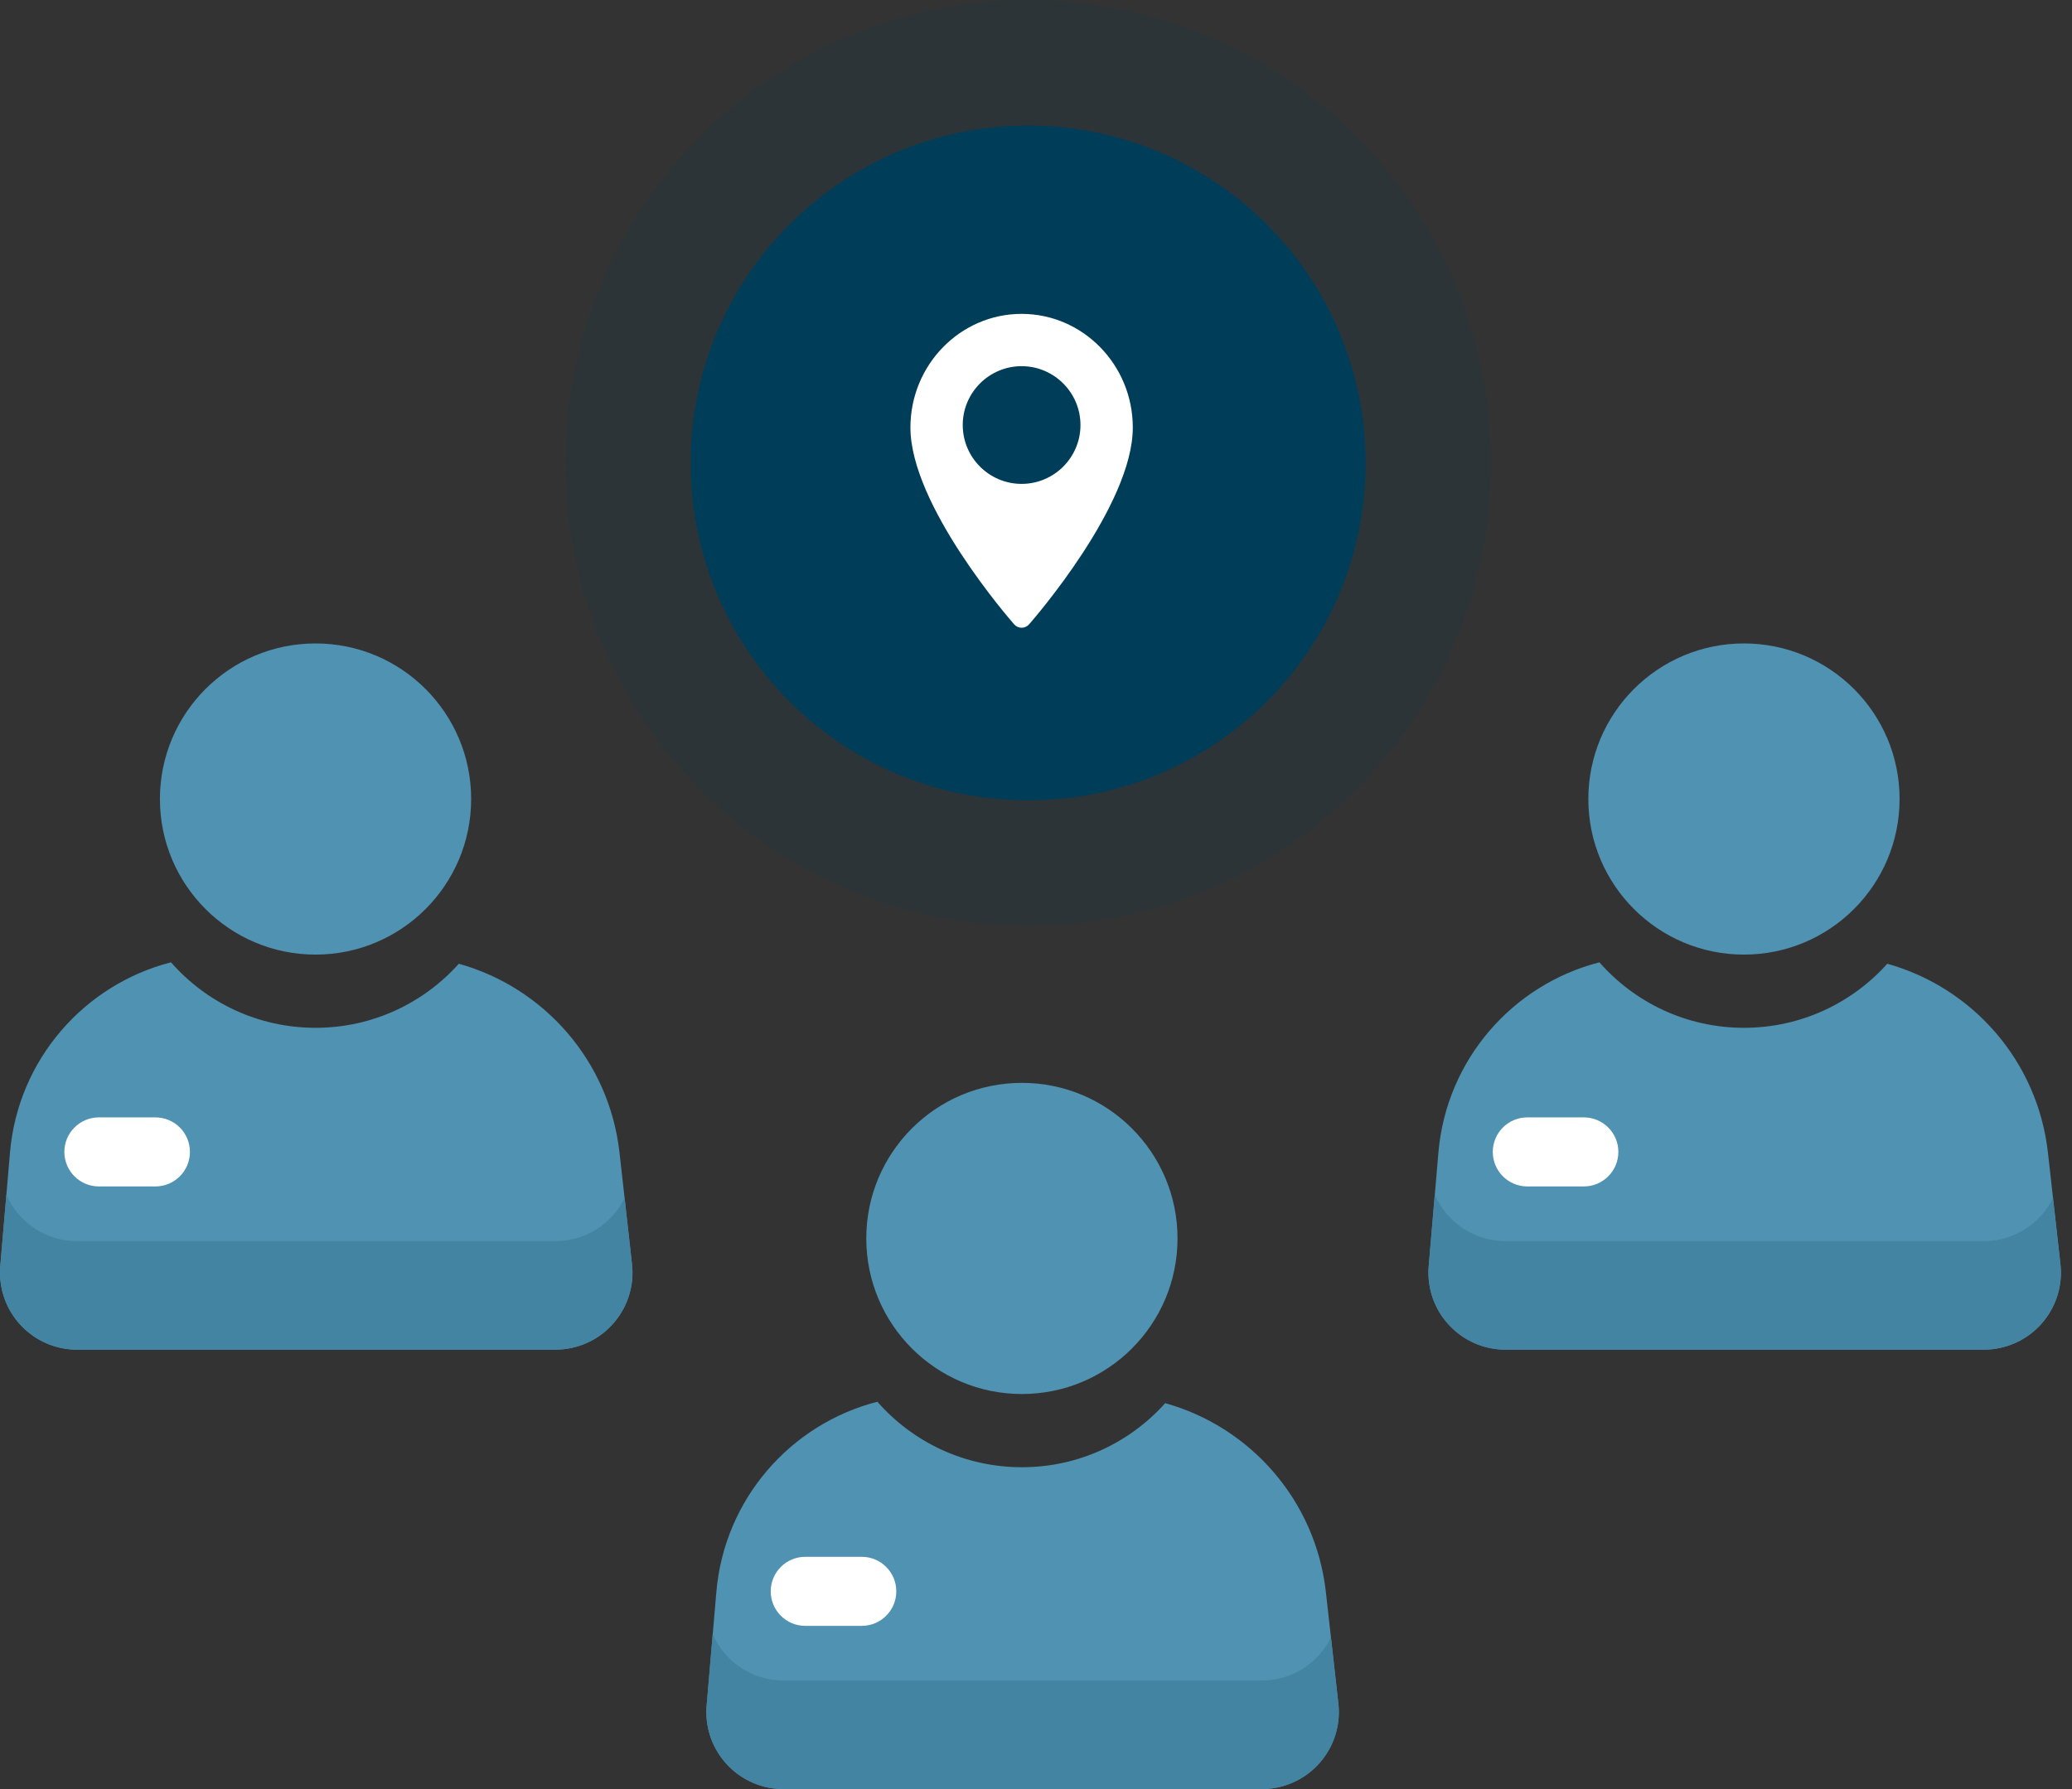
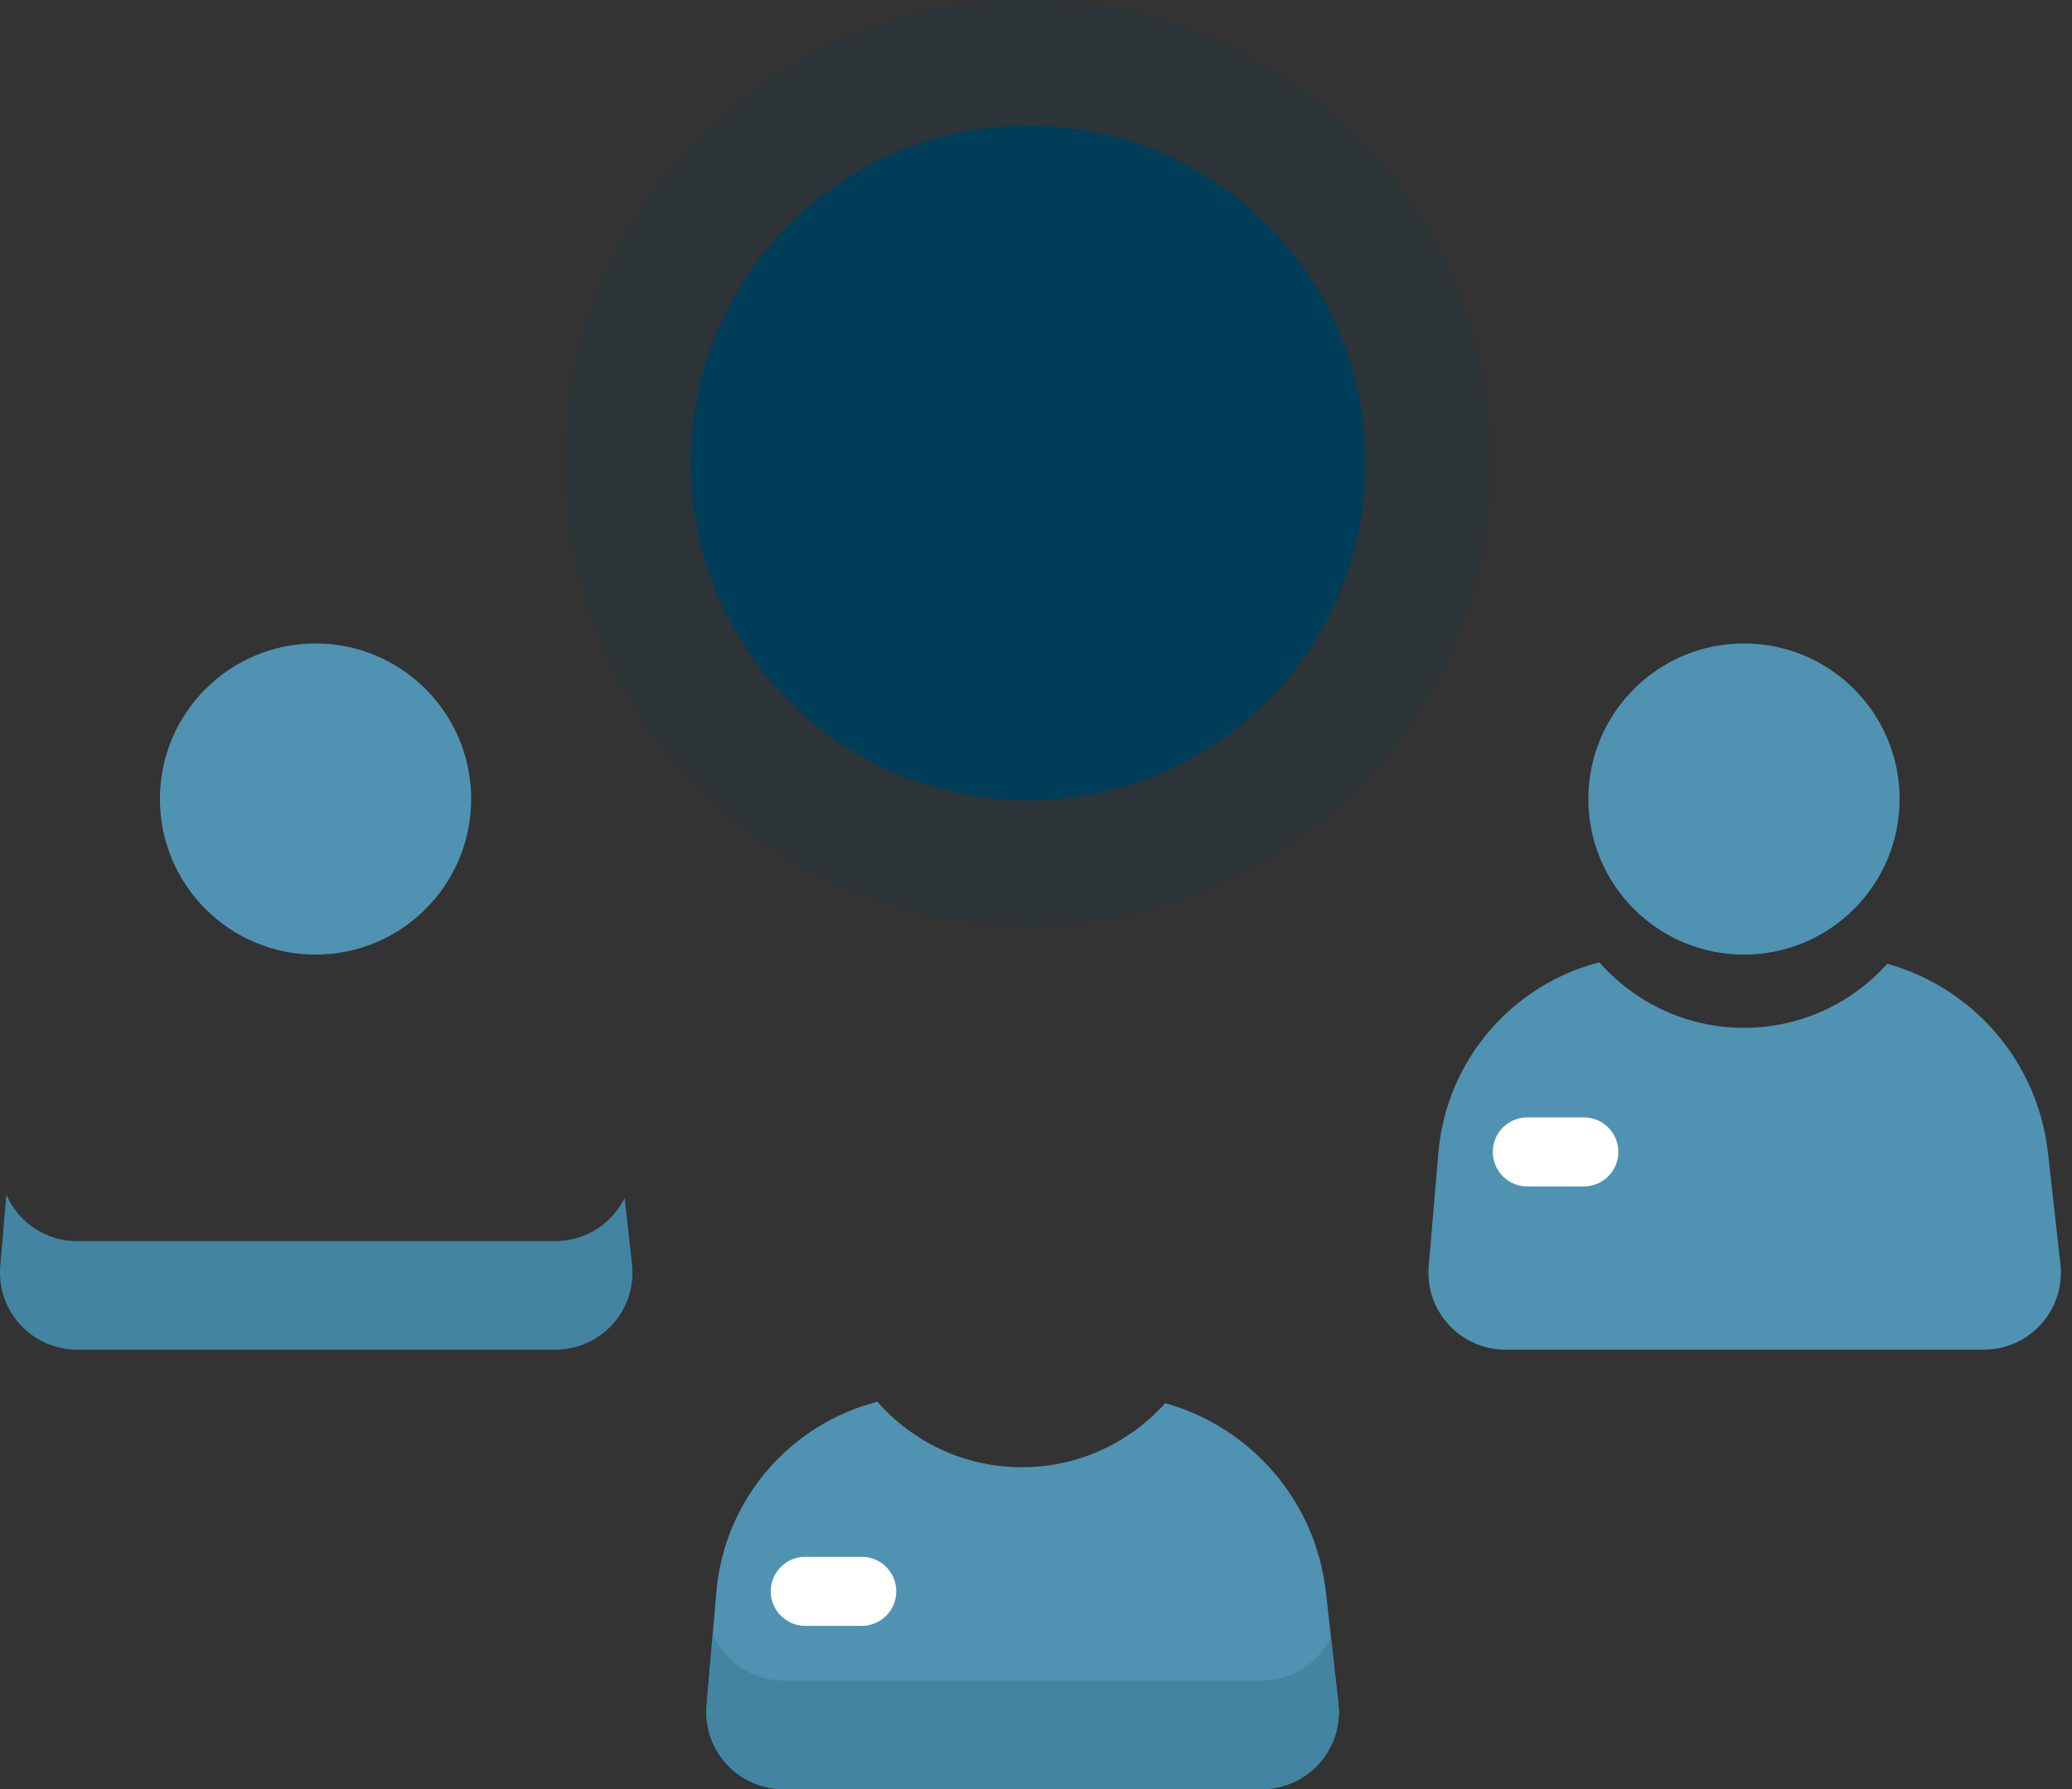
<svg xmlns="http://www.w3.org/2000/svg" width="132" height="114" viewBox="0 0 132 114" fill="none">
  <rect x="0" y="0" width="132" height="114" fill="#333333" stroke="none" />
  <path opacity="0.119" d="M65.5 59C81.792 59 95 45.792 95 29.5C95 13.208 81.792 0 65.5 0C49.208 0 36 13.208 36 29.5C36 45.792 49.208 59 65.5 59Z" fill="#003E5C" />
  <path d="M65.5 51C77.374 51 87 41.374 87 29.5C87 17.626 77.374 8 65.5 8C53.626 8 44 17.626 44 29.5C44 41.374 53.626 51 65.5 51Z" fill="#003D59" />
-   <path d="M65.083 20C61.178 20 58 23.249 58 27.243C58 32.2 64.339 39.476 64.609 39.784C64.862 40.072 65.305 40.072 65.558 39.784C65.828 39.476 72.167 32.2 72.167 27.243C72.167 23.249 68.989 20 65.083 20ZM65.083 30.833C63.016 30.833 61.333 29.151 61.333 27.083C61.333 25.015 63.016 23.333 65.083 23.333C67.151 23.333 68.833 25.016 68.833 27.083C68.833 29.151 67.151 30.833 65.083 30.833Z" fill="white" />
  <path fill-rule="evenodd" clip-rule="evenodd" d="M65.102 93.492C68.729 93.492 71.988 91.915 74.231 89.409C79.655 90.923 83.813 95.601 84.467 101.445L85.262 108.543C85.564 111.238 83.624 113.668 80.928 113.97C80.747 113.99 80.564 114 80.382 114H49.911C47.199 114 45 111.801 45 109.089C45 108.95 45.006 108.81 45.018 108.671L45.636 101.445C46.143 95.517 50.366 90.737 55.894 89.319C58.138 91.877 61.431 93.492 65.102 93.492Z" fill="#5092B2" />
  <path fill-rule="evenodd" clip-rule="evenodd" d="M45.404 104.128C46.16 105.867 47.893 107.084 49.911 107.084H80.382C80.564 107.084 80.747 107.074 80.928 107.053C82.658 106.86 84.076 105.79 84.791 104.337L85.262 108.543C85.564 111.238 83.624 113.668 80.928 113.97C80.747 113.99 80.564 114 80.382 114H49.911C47.199 114 45 111.801 45 109.089C45 108.95 45.006 108.81 45.018 108.671L45.404 104.128Z" fill="#4384A3" />
-   <path d="M65.102 88.827C70.577 88.827 75.016 84.389 75.016 78.913C75.016 73.438 70.577 69 65.102 69C59.627 69 55.188 73.438 55.188 78.913C55.188 84.389 59.627 88.827 65.102 88.827Z" fill="#5092B2" />
  <path fill-rule="evenodd" clip-rule="evenodd" d="M49.1 101.4C49.1 100.185 50.085 99.2 51.3 99.2H54.9C56.115 99.2 57.1 100.185 57.1 101.4C57.1 102.615 56.115 103.6 54.9 103.6H51.3C50.085 103.6 49.1 102.615 49.1 101.4Z" fill="white" />
  <path fill-rule="evenodd" clip-rule="evenodd" d="M111.102 65.492C114.729 65.492 117.988 63.915 120.231 61.41C125.655 62.923 129.813 67.601 130.467 73.445L131.262 80.543C131.564 83.238 129.624 85.668 126.928 85.969C126.747 85.99 126.564 86 126.382 86H95.911C93.199 86 91 83.801 91 81.089C91 80.95 91.006 80.81 91.018 80.671L91.636 73.445C92.143 67.517 96.366 62.737 101.894 61.319C104.138 63.877 107.431 65.492 111.102 65.492Z" fill="#5092B2" />
-   <path fill-rule="evenodd" clip-rule="evenodd" d="M91.404 76.128C92.16 77.867 93.893 79.084 95.911 79.084H126.382C126.564 79.084 126.747 79.074 126.928 79.053C128.658 78.86 130.076 77.79 130.791 76.337L131.262 80.543C131.564 83.238 129.624 85.668 126.928 85.969C126.747 85.99 126.564 86 126.382 86H95.911C93.199 86 91 83.801 91 81.089C91 80.95 91.006 80.81 91.018 80.671L91.404 76.128Z" fill="#4384A3" />
  <path d="M111.102 60.827C116.577 60.827 121.016 56.389 121.016 50.913C121.016 45.438 116.577 41 111.102 41C105.627 41 101.188 45.438 101.188 50.913C101.188 56.389 105.627 60.827 111.102 60.827Z" fill="#5092B2" />
  <path fill-rule="evenodd" clip-rule="evenodd" d="M95.1 73.4C95.1 72.185 96.085 71.2 97.3 71.2H100.9C102.115 71.2 103.1 72.185 103.1 73.4C103.1 74.615 102.115 75.6 100.9 75.6H97.3C96.085 75.6 95.1 74.615 95.1 73.4Z" fill="white" />
-   <path fill-rule="evenodd" clip-rule="evenodd" d="M20.102 65.492C23.729 65.492 26.988 63.915 29.23 61.41C34.655 62.923 38.813 67.601 39.467 73.445L40.262 80.543C40.564 83.238 38.624 85.668 35.928 85.969C35.747 85.99 35.565 86 35.382 86H4.911C2.199 86 0 83.801 0 81.089C0 80.95 0.006 80.81 0.018 80.671L0.636 73.445C1.143 67.517 5.366 62.737 10.894 61.319C13.138 63.877 16.431 65.492 20.102 65.492Z" fill="#5092B2" />
  <path fill-rule="evenodd" clip-rule="evenodd" d="M0.405 76.128C1.16 77.867 2.893 79.084 4.911 79.084H35.382C35.565 79.084 35.747 79.074 35.928 79.053C37.658 78.86 39.076 77.79 39.791 76.337L40.262 80.543C40.564 83.238 38.624 85.668 35.928 85.969C35.747 85.99 35.565 86 35.382 86H4.911C2.199 86 0 83.801 0 81.089C0 80.95 0.006 80.81 0.018 80.671L0.405 76.128Z" fill="#4384A3" />
  <path d="M20.102 60.827C25.577 60.827 30.016 56.389 30.016 50.913C30.016 45.438 25.577 41 20.102 41C14.627 41 10.188 45.438 10.188 50.913C10.188 56.389 14.627 60.827 20.102 60.827Z" fill="#5092B2" />
-   <path fill-rule="evenodd" clip-rule="evenodd" d="M4.1 73.4C4.1 72.185 5.085 71.2 6.3 71.2H9.9C11.115 71.2 12.1 72.185 12.1 73.4C12.1 74.615 11.115 75.6 9.9 75.6H6.3C5.085 75.6 4.1 74.615 4.1 73.4Z" fill="white" />
</svg>